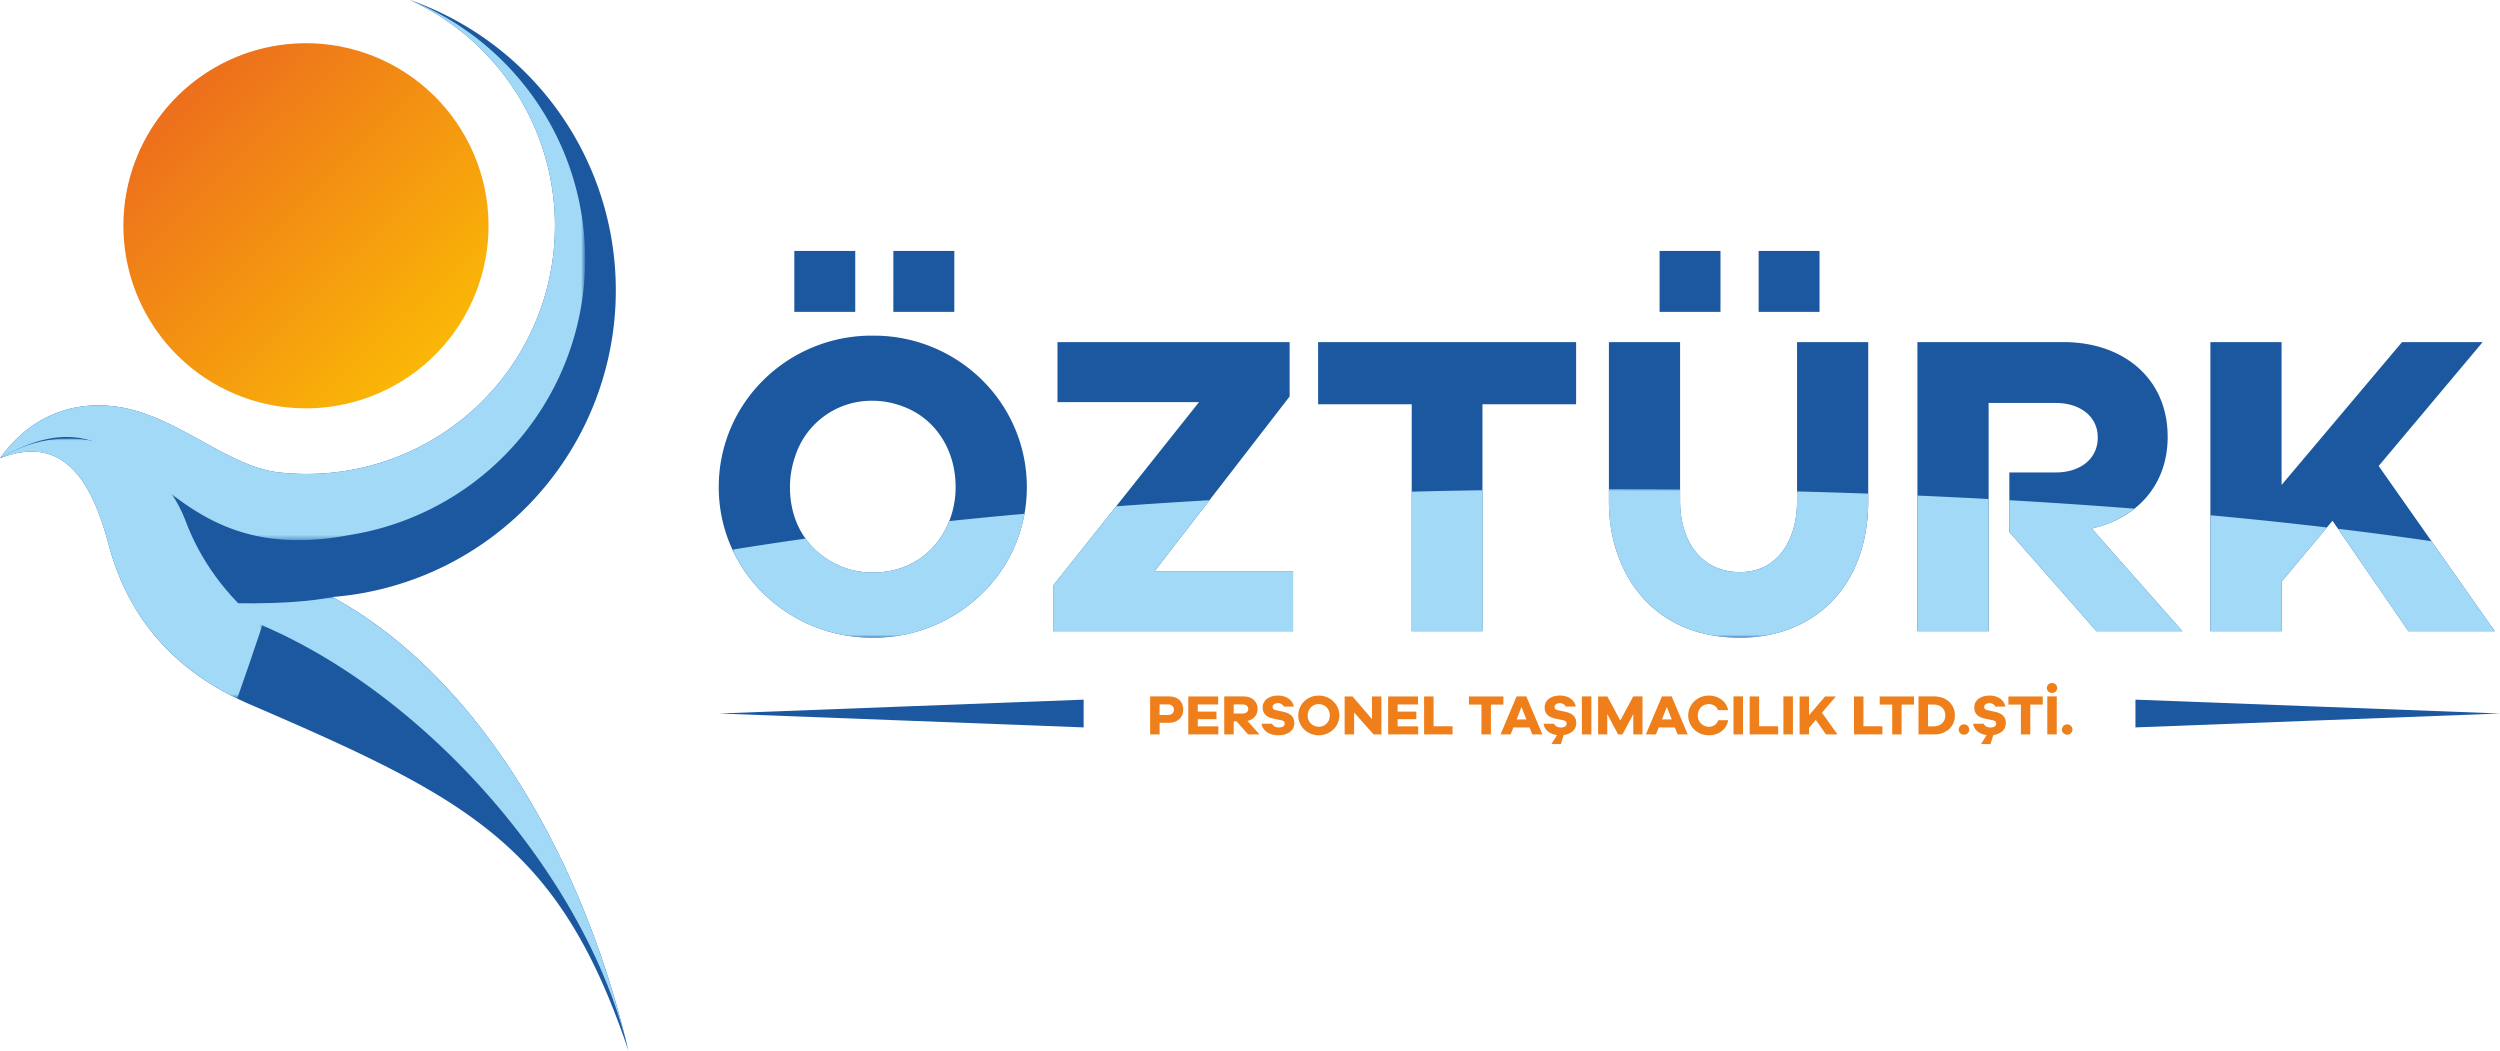
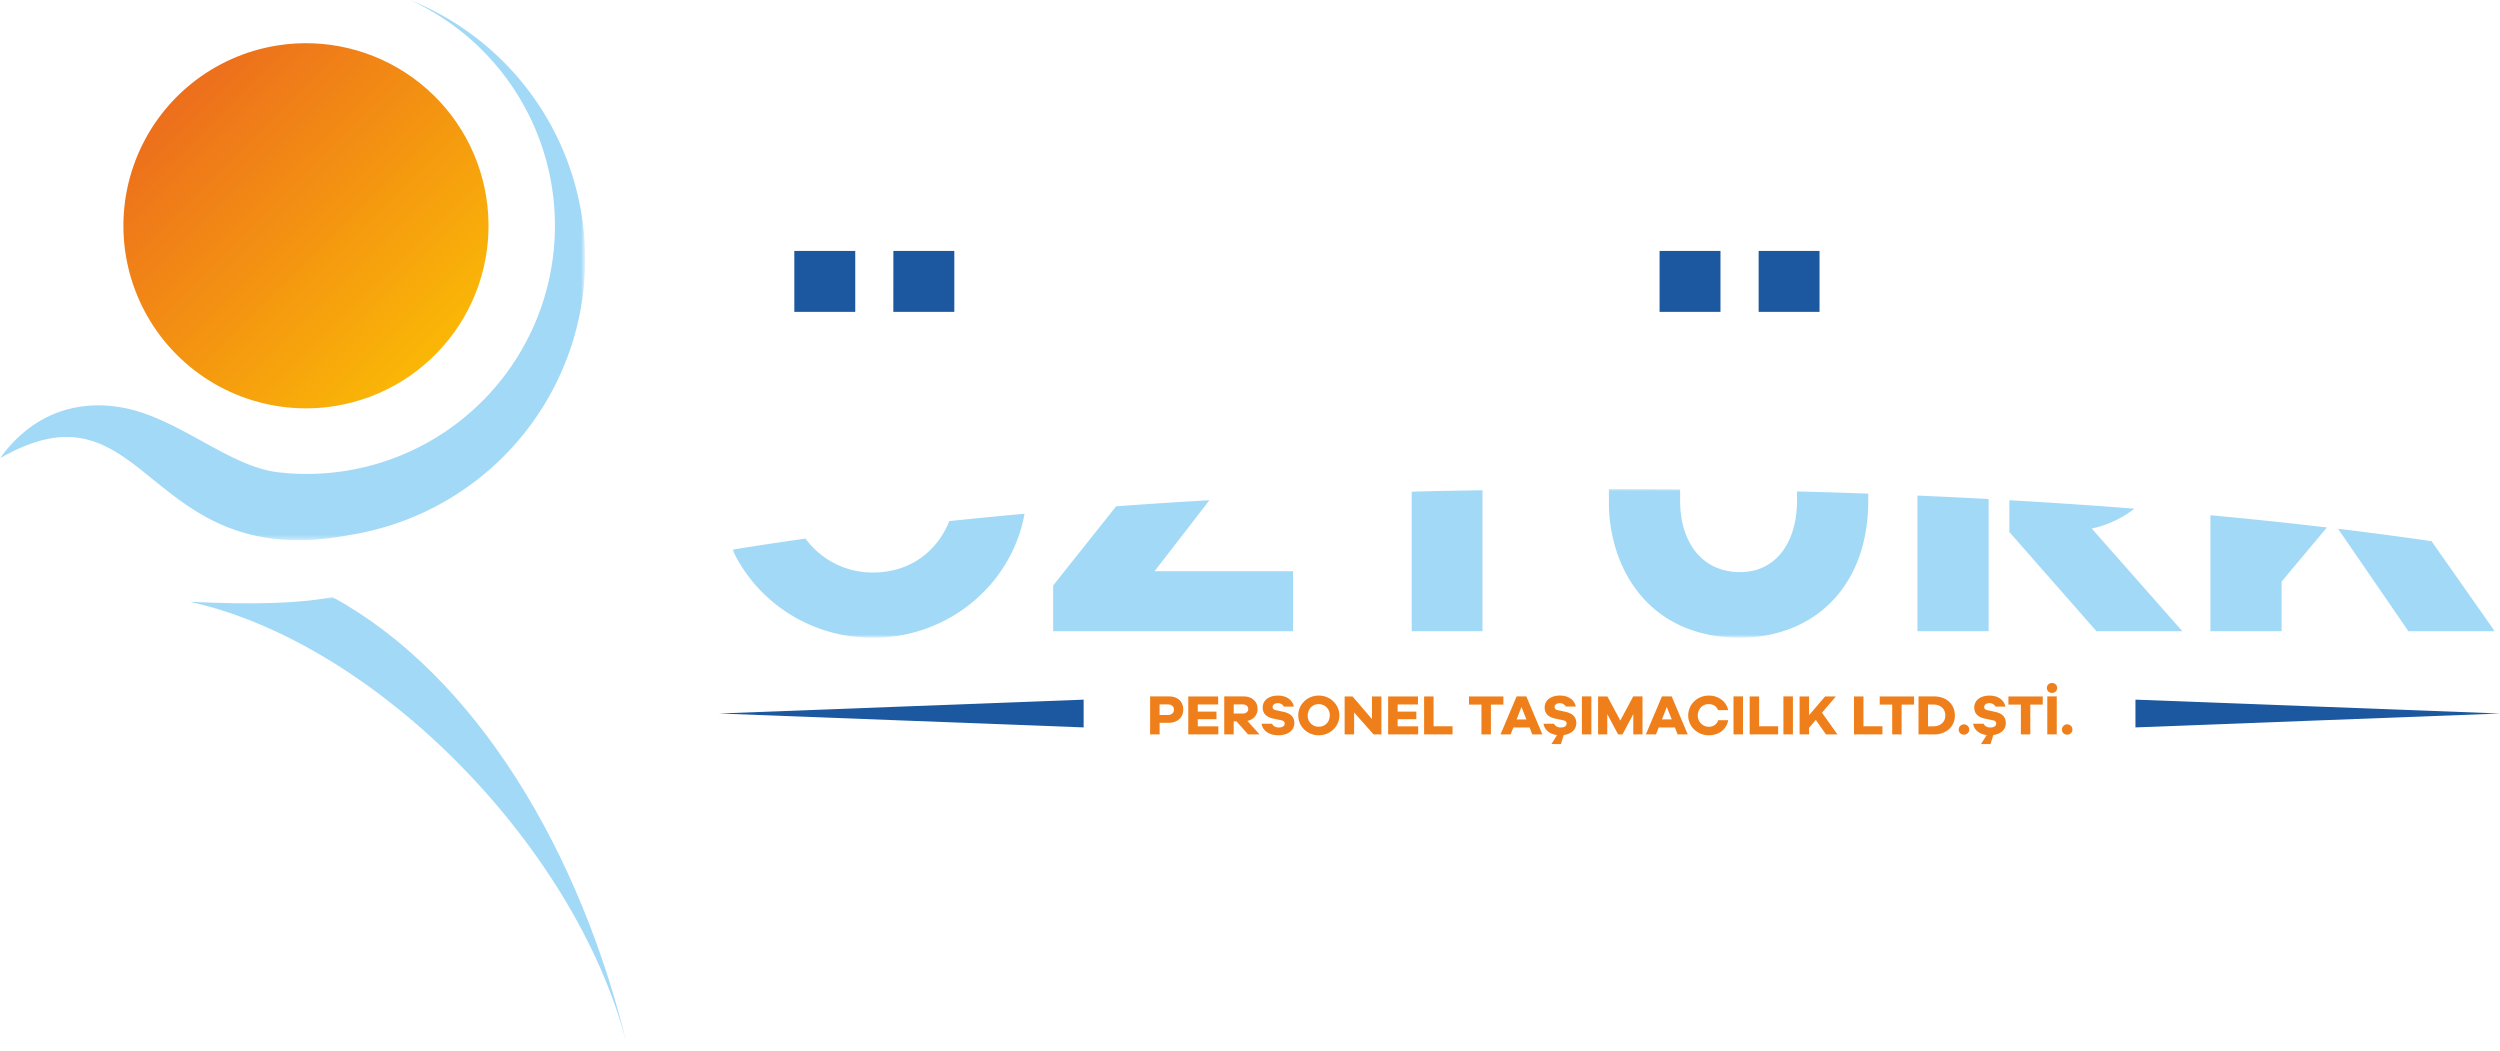
<svg xmlns="http://www.w3.org/2000/svg" xmlns:xlink="http://www.w3.org/1999/xlink" xml:space="preserve" enable-background="new 0 0 720 460.8" viewBox="0 0 591.55 248.62">
  <g transform="translate(-64.22 -106.09)">
    <defs>
      <path id="a" d="M0 0h720v460.8H0z" />
    </defs>
    <clipPath id="b">
      <use xlink:href="#a" overflow="visible" />
    </clipPath>
-     <path fill="#1b589f" d="m654.53 255.45-27.47-39.1 24.6-29.3h-19.08l-28.49 33.79v-33.8h-16.85v68.4h16.85v-11.73l12.05-14.4 17.97 26.14zm-77.4-46.05c0-13.8-10.53-22.36-24.6-22.36h-34.61v68.4h16.85v-54h15.92c5.41 0 9.9 2.94 9.9 8.17 0 5.25-4.38 8.27-9.9 8.27h-11.02v14.09l20.62 23.48h20.32l-21.44-24.3c10.16-2.26 17.97-9.82 17.97-21.75zm-101.17 32.06c-9.2 0-14.2-7.28-14.2-16.85v-37.57h-16.84v37.57c0 4.77.75 9.16 2.25 13.17 4.16 11.18 13.68 19.2 28.79 19.2 4.42 0 8.52-.77 12.3-2.3 10.87-4.4 18.02-14.92 18.02-30.07v-37.57h-16.84v37.57c0 9.33-4.65 16.85-13.48 16.85zm-38.8-39.72v-14.7h-61.05v14.7h22.15v53.7H415v-53.7zm-66.98 39.52h-32.77l31.96-41.35v-12.87h-54.93v14.2h33.49l-34.51 43.39v10.82h56.76zm-99.44.3c-2.72 0-5.3-.5-7.7-1.53-6.75-2.84-11.9-9.26-11.9-18.68 0-2.86.56-5.7 1.68-8.53a18.96 18.96 0 0 1 17.92-11.9c2.72 0 5.43.59 8.12 1.74 6.62 2.84 11.48 9.7 11.48 18.69 0 2.79-.5 5.44-1.48 7.96-2.65 6.8-8.86 12.25-18.12 12.25zm0-56.05a36.37 36.37 0 0 0-25.83 10.46 35.52 35.52 0 0 0-10.62 25.38 35.05 35.05 0 0 0 10.62 25.21 36.68 36.68 0 0 0 25.83 10.42 36.64 36.64 0 0 0 25.83-10.42 35.05 35.05 0 0 0 10.62-25.21 35.56 35.56 0 0 0-10.62-25.37 36.4 36.4 0 0 0-25.83-10.47z" clip-path="url(#b)" />
    <g clip-path="url(#b)">
      <defs>
        <path id="c" d="M129.89 116.84a43.2 43.2 0 1 0 13.74 85.3 43.2 43.2 0 0 0-13.74-85.3" />
      </defs>
      <clipPath id="d">
        <use xlink:href="#c" overflow="visible" />
      </clipPath>
      <linearGradient id="e" x1="99.17" x2="184.66" y1="121.52" y2="207.89" gradientUnits="userSpaceOnUse">
        <stop offset="0" stop-color="#eb661f" />
        <stop offset="1" stop-color="#fecc00" />
      </linearGradient>
      <path fill="url(#e)" d="M90.32 113.05h92.89v92.89H90.32z" clip-path="url(#d)" />
    </g>
-     <path fill="#1b589f" fill-rule="evenodd" d="M64.22 214.52c16.3-6.38 22.32 7.85 25.75 20.6 4.72 17.53 15.83 30.07 33.35 37.62 52 22.43 73.22 33.3 89.6 81.97-11.1-47-36.23-88.93-70.07-107.36a72.79 72.79 0 0 0 18.37-141.26 58.73 58.73 0 0 1-31.11 111.76c-11.88-1.36-23.62-12.96-37.12-15.35-8.7-1.55-20.13.06-28.77 12.02" clip-path="url(#b)" clip-rule="evenodd" />
    <defs>
      <filter id="f" width="62.07" height="61.53" x="64.22" y="209.85" filterUnits="userSpaceOnUse">
        <feColorMatrix values="1 0 0 0 0 0 1 0 0 0 0 0 1 0 0 0 0 0 1 0" />
      </filter>
    </defs>
    <mask id="h" width="62.07" height="61.53" x="64.22" y="209.85" maskUnits="userSpaceOnUse">
      <g filter="url(#f)">
        <linearGradient id="g" x1="-4.51" x2="32.75" y1="312.86" y2="435.69" gradientTransform="translate(64.22 -189.42)" gradientUnits="userSpaceOnUse">
          <stop offset="0" stop-color="#fff" />
          <stop offset="1" />
        </linearGradient>
-         <path fill="url(#g)" d="M64.22 209.85h62.07v61.53H64.22z" clip-path="url(#b)" />
      </g>
    </mask>
    <path fill="#a2d9f7" fill-rule="evenodd" d="M64.22 214.52c16.3-6.38 22.32 7.85 25.75 20.6 4.44 16.51 14.57 28.6 30.38 36.26 1.64-4.64 3.62-10.4 5.94-17.3C117.66 247 111.56 238.66 108 229c-6.83-17.4-27.05-24.7-43.78-14.49" clip-path="url(#b)" clip-rule="evenodd" mask="url(#h)" />
    <defs>
      <filter id="i" width="103.77" height="107.36" x="109.14" y="247.35" filterUnits="userSpaceOnUse">
        <feColorMatrix values="1 0 0 0 0 0 1 0 0 0 0 0 1 0 0 0 0 0 1 0" />
      </filter>
    </defs>
    <mask id="k" width="103.77" height="107.36" x="109.14" y="247.35" maskUnits="userSpaceOnUse">
      <g filter="url(#i)">
        <linearGradient id="j" x1="136.21" x2="15.8" y1="515.56" y2="360.71" gradientTransform="translate(109.14 -106.09)" gradientUnits="userSpaceOnUse">
          <stop offset="0" stop-color="#fff" />
          <stop offset="1" />
        </linearGradient>
        <path fill="url(#j)" d="M109.14 247.35h103.77v107.36H109.14z" clip-path="url(#b)" />
      </g>
    </mask>
    <path fill="#a2d9f7" fill-rule="evenodd" d="M212.91 354.71c-11.08-47-36.22-88.93-70.06-107.36-7.26 1.5-18.5 1.88-33.71 1.13 44.87 9.9 92.63 59.33 103.77 106.23" clip-path="url(#b)" clip-rule="evenodd" mask="url(#k)" />
    <defs>
      <filter id="l" width="138.48" height="127.81" x="64.22" y="106.09" filterUnits="userSpaceOnUse">
        <feColorMatrix values="1 0 0 0 0 0 1 0 0 0 0 0 1 0 0 0 0 0 1 0" />
      </filter>
    </defs>
    <mask id="n" width="138.48" height="127.81" x="64.22" y="106.09" maskUnits="userSpaceOnUse">
      <g filter="url(#l)">
        <linearGradient id="m" x1="250.69" x2="32.06" y1="251.98" y2="426.59" gradientTransform="translate(64.22 -226.9)" gradientUnits="userSpaceOnUse">
          <stop offset="0" stop-color="#fff" />
          <stop offset="1" />
        </linearGradient>
        <path fill="url(#m)" d="M64.22 106.09H202.7V233.9H64.22z" clip-path="url(#b)" />
      </g>
    </mask>
    <path fill="#a2d9f7" fill-rule="evenodd" d="M64.22 214.52c35.14-20.2 33.81 27.58 82.91 18.13a66.08 66.08 0 0 0 14.09-126.56 58.73 58.73 0 0 1-31.11 111.76c-11.88-1.36-23.62-12.96-37.12-15.35-8.7-1.55-20.13.06-28.77 12.02" clip-path="url(#b)" clip-rule="evenodd" mask="url(#n)" />
    <g clip-path="url(#b)">
      <defs>
        <path id="o" d="M106.36 134.12c-7.99 9.86-9.4 21.95-3.16 27.02 6.25 5.06 17.8 1.17 25.78-8.69 7.99-9.85 9.4-21.95 3.15-27.01-6.24-5.06-17.78-1.17-25.77 8.68" />
      </defs>
      <clipPath id="p">
        <use xlink:href="#o" overflow="visible" />
      </clipPath>
      <g clip-path="url(#p)">
        <defs>
-           <path id="q" d="M99.31 123.22h36.72v40.14H99.31z" />
-         </defs>
+           </defs>
        <clipPath id="r">
          <use xlink:href="#q" overflow="visible" />
        </clipPath>
      </g>
    </g>
    <defs>
      <filter id="s" width="417" height="35.18" x="237.53" y="221.8" filterUnits="userSpaceOnUse">
        <feColorMatrix values="1 0 0 0 0 0 1 0 0 0 0 0 1 0 0 0 0 0 1 0" />
      </filter>
    </defs>
    <mask id="u" width="417" height="35.18" x="237.53" y="221.8" maskUnits="userSpaceOnUse">
      <g filter="url(#s)">
        <linearGradient id="t" x1="208.5" x2="208.5" y1="386.05" y2="443.36" gradientTransform="translate(237.53 -203.82)" gradientUnits="userSpaceOnUse">
          <stop offset="0" stop-color="#fff" />
          <stop offset="1" />
        </linearGradient>
        <path fill="url(#t)" d="M237.53 221.8h417v35.18h-417z" clip-path="url(#b)" />
      </g>
    </mask>
    <path fill="#a2d9f7" fill-rule="evenodd" d="M398.26 222.43c5.53-.15 11.12-.27 16.75-.37v33.39h-16.75zm-69.94 3.46c7.23-.53 14.59-1.01 22.08-1.44l-12.99 16.8h32.77v14.2h-56.76v-10.83zm289.13 5.32c7.63.92 15 1.9 22.12 2.94l14.96 21.3H634.1zm-30.2-3.2c9.48.87 18.68 1.84 27.56 2.89l-10.72 12.8v11.75h-16.84zm-47.58-3.56c10.1.58 19.98 1.25 29.6 2a24.83 24.83 0 0 1-10.1 4.7l21.44 24.3h-20.32l-20.62-23.48zm-21.75-1.1c5.68.25 11.3.52 16.85.82v31.28h-16.85Zm-72.89-1.55c5.62 0 11.2.03 16.74.08v2.73c0 9.57 5 16.85 14.19 16.85 8.83 0 13.47-7.52 13.47-16.85v-2.24c5.67.15 11.29.32 16.85.52v1.73c0 15.14-7.15 25.66-18.02 30.06a32.45 32.45 0 0 1-12.3 2.3c-15.11 0-24.63-8.02-28.8-19.2a37.4 37.4 0 0 1-2.24-13.16v-2.81zm-207.5 14.35a35.72 35.72 0 0 0 7.38 10.41 36.68 36.68 0 0 0 25.83 10.42 36.64 36.64 0 0 0 25.83-10.42c4.67-4.57 8.65-10.99 10.07-18.9-6.06.54-12 1.12-17.8 1.73-2.68 6.77-8.88 12.17-18.1 12.17a19.6 19.6 0 0 1-15.92-8.03c-5.94.84-11.71 1.71-17.29 2.62z" clip-path="url(#b)" clip-rule="evenodd" mask="url(#u)" />
    <path fill="#ef7f1a" d="M552.11 278.73c0 .68.55 1.2 1.24 1.2.7 0 1.25-.52 1.25-1.2a1.24 1.24 0 0 0-2.49 0m-1.22 1.14v-9h-2.24v9zm-2.34-11c0 .67.53 1.18 1.21 1.18.69 0 1.23-.51 1.23-1.19 0-.65-.54-1.16-1.23-1.16s-1.21.52-1.21 1.17zm-.97 3.94v-1.93h-8.13v1.93h2.95v7.06h2.23v-7.06zm-12.64-.35c.65 0 1.2.35 1.44.82h2.36c-.35-1.62-1.78-2.6-3.77-2.6-1.96 0-3.6.98-3.6 2.83 0 1.37.81 2.23 2.44 2.6l1.91.4c.5.1.84.28.84.8 0 .63-.65.92-1.34.92-.78 0-1.36-.32-1.63-.89h-2.48c.06.43.2.8.43 1.15.65.99 1.92 1.58 3.55 1.58.51 0 1-.07 1.45-.19 1.24-.34 2.3-1.18 2.3-2.72 0-1.58-1.09-2.31-2.5-2.62l-1.89-.42c-.43-.09-.73-.29-.73-.75 0-.58.59-.9 1.22-.9zm-.62 7.54-1.36 2.15h2.26l.66-2.15zm-6.63-1.27c0 .68.54 1.2 1.24 1.2s1.25-.52 1.25-1.2a1.24 1.24 0 0 0-2.49 0zm-3.17-3.36c0 1.6-1.18 2.58-2.81 2.58h-1.28v-5.15h1.28c1.63 0 2.81.98 2.81 2.57zm-6.34-4.5v9h3.6a5.3 5.3 0 0 0 3.63-1.25 4.26 4.26 0 0 0 1.37-3.25c0-.65-.12-1.26-.35-1.8-.7-1.64-2.31-2.7-4.64-2.7h-3.6zm-1.06 1.94v-1.93H509v1.93h2.95v7.06h2.23v-7.06zm-7.48 5.13h-4.49v-7.06h-2.24v8.99h6.73zM499 279.87l-3.66-5.14 3.28-3.85h-2.54l-3.8 4.44v-4.44h-2.24v8.99h2.24v-1.55l1.6-1.89 2.4 3.44H499zm-10.54 0v-9h-2.25v9zm-3.5-1.93h-4.49v-7.06h-2.24v8.99h6.73zm-8.31 1.93v-9h-2.25v9zm-8.1-1.81a2.63 2.63 0 0 1-2.6-2.68c0-.37.06-.72.2-1.05a2.51 2.51 0 0 1 2.4-1.63c.88 0 1.55.38 1.93.92.1.13.18.35.26.5h2.39a4.03 4.03 0 0 0-1.6-2.5 4.9 4.9 0 0 0-2.99-.94c-1.46 0-2.64.6-3.43 1.37a4.6 4.6 0 0 0 0 6.66 4.9 4.9 0 0 0 3.43 1.36c.57 0 1.12-.08 1.64-.24a4.15 4.15 0 0 0 2.96-3.33h-2.34a2.29 2.29 0 0 1-2.26 1.56zm-8.76-1.74h-2.32l1.15-2.95zm3.79 3.55-3.81-9h-2.3l-3.81 9h2.4l.64-1.64h3.84l.64 1.64zm-10.71-9h-2.19l-3.06 5.71-3.06-5.7h-2.2v8.99h2.17v-4.82l2.57 4.82h1.03l2.56-4.8v4.8h2.18zm-12.1 9v-9h-2.24v9zm-7.48-7.4c.65 0 1.19.34 1.44.8h2.36c-.35-1.61-1.78-2.6-3.77-2.6-1.96 0-3.6.99-3.6 2.84 0 1.37.81 2.23 2.44 2.6l1.9.4c.5.1.85.28.85.8 0 .63-.65.92-1.35.92-.77 0-1.35-.32-1.62-.89h-2.48c.06.43.2.8.43 1.15.65.99 1.92 1.58 3.55 1.58.51 0 1-.07 1.44-.19 1.25-.34 2.32-1.18 2.32-2.72 0-1.58-1.1-2.31-2.5-2.62l-1.9-.42c-.43-.09-.73-.29-.73-.75 0-.58.59-.9 1.22-.9zm-.62 7.53-1.36 2.15h2.26l.66-2.15zm-7.27-3.67h-2.32l1.15-2.96zm3.78 3.54-3.8-9h-2.3l-3.81 9h2.4l.64-1.64h3.84l.64 1.64zm-9.23-7.06v-1.93h-8.14v1.93h2.95v7.06H417v-7.06zm-12.03 5.13h-4.49v-7.06h-2.24v8.99h6.73zm-8.13.02h-4.86v-1.69h4.42v-1.8h-4.42v-1.69h4.81v-1.9h-7.06v8.99h7.1zm-8.7-7.08h-2.23v5.37l-4.6-5.37h-1.87v8.99h2.24v-5.2l4.61 5.2h1.85v-9zm-14.83 7.16a2.55 2.55 0 0 1-2.61-2.66c0-.37.08-.74.23-1.11a2.53 2.53 0 0 1 2.38-1.57 2.59 2.59 0 0 1 2.61 2.68c0 .37-.06.72-.19 1.05a2.5 2.5 0 0 1-2.42 1.61zm0-7.36c-1.47 0-2.65.6-3.44 1.37a4.64 4.64 0 0 0 0 6.65 4.92 4.92 0 0 0 3.44 1.37c1.47 0 2.66-.6 3.45-1.37a4.58 4.58 0 0 0 0-6.65 4.88 4.88 0 0 0-3.45-1.37zm-9.68 1.78c.65 0 1.18.35 1.43.82h2.36c-.34-1.62-1.78-2.6-3.77-2.6-1.95 0-3.6.98-3.6 2.83 0 1.37.81 2.23 2.45 2.6l1.9.4c.5.1.85.28.85.8 0 .63-.65.92-1.35.92-.78 0-1.36-.32-1.63-.89h-2.48c.06.43.2.8.44 1.15.65.99 1.91 1.58 3.55 1.58.5 0 .99-.07 1.44-.19 1.25-.34 2.31-1.18 2.31-2.72 0-1.58-1.1-2.31-2.5-2.62l-1.9-.42c-.43-.09-.73-.29-.73-.75 0-.58.6-.9 1.23-.9zm-7 1.38c0 .7-.58 1.09-1.32 1.09h-2.12v-2.16h2.12c.73 0 1.32.39 1.32 1.07zm2.2-.02c0-1.82-1.4-2.94-3.27-2.94h-4.61v8.99h2.24v-3.09h.66l2.74 3.09h2.71l-2.86-3.2c1.36-.3 2.4-1.29 2.4-2.85zm-9.28 4.14h-4.86v-1.69h4.42v-1.8h-4.42v-1.69h4.82v-1.9h-7.07v8.99h7.1zM342 274c0 .79-.6 1.27-1.4 1.27h-2v-2.5h2c.8 0 1.4.48 1.4 1.23zm2.2-.02c0-.46-.08-.88-.23-1.26-.46-1.12-1.54-1.84-3.12-1.84h-4.49v8.99h2.25v-2.75h2.15c2 0 3.44-1.2 3.44-3.14z" clip-path="url(#b)" />
    <path fill="#1b589f" fill-rule="evenodd" d="M569.51 271.64v6.57l43.13-1.65 43.14-1.64-43.14-1.64zM320.63 271.64v6.57l-43.13-1.65-43.14-1.64 43.14-1.64zM275.61 165.47h14.42v14.42H275.6zm-23.44 0h14.42v14.42h-14.42zM480.35 165.47h14.41v14.42h-14.41zm-23.44 0h14.41v14.42h-14.41z" clip-path="url(#b)" clip-rule="evenodd" />
  </g>
</svg>